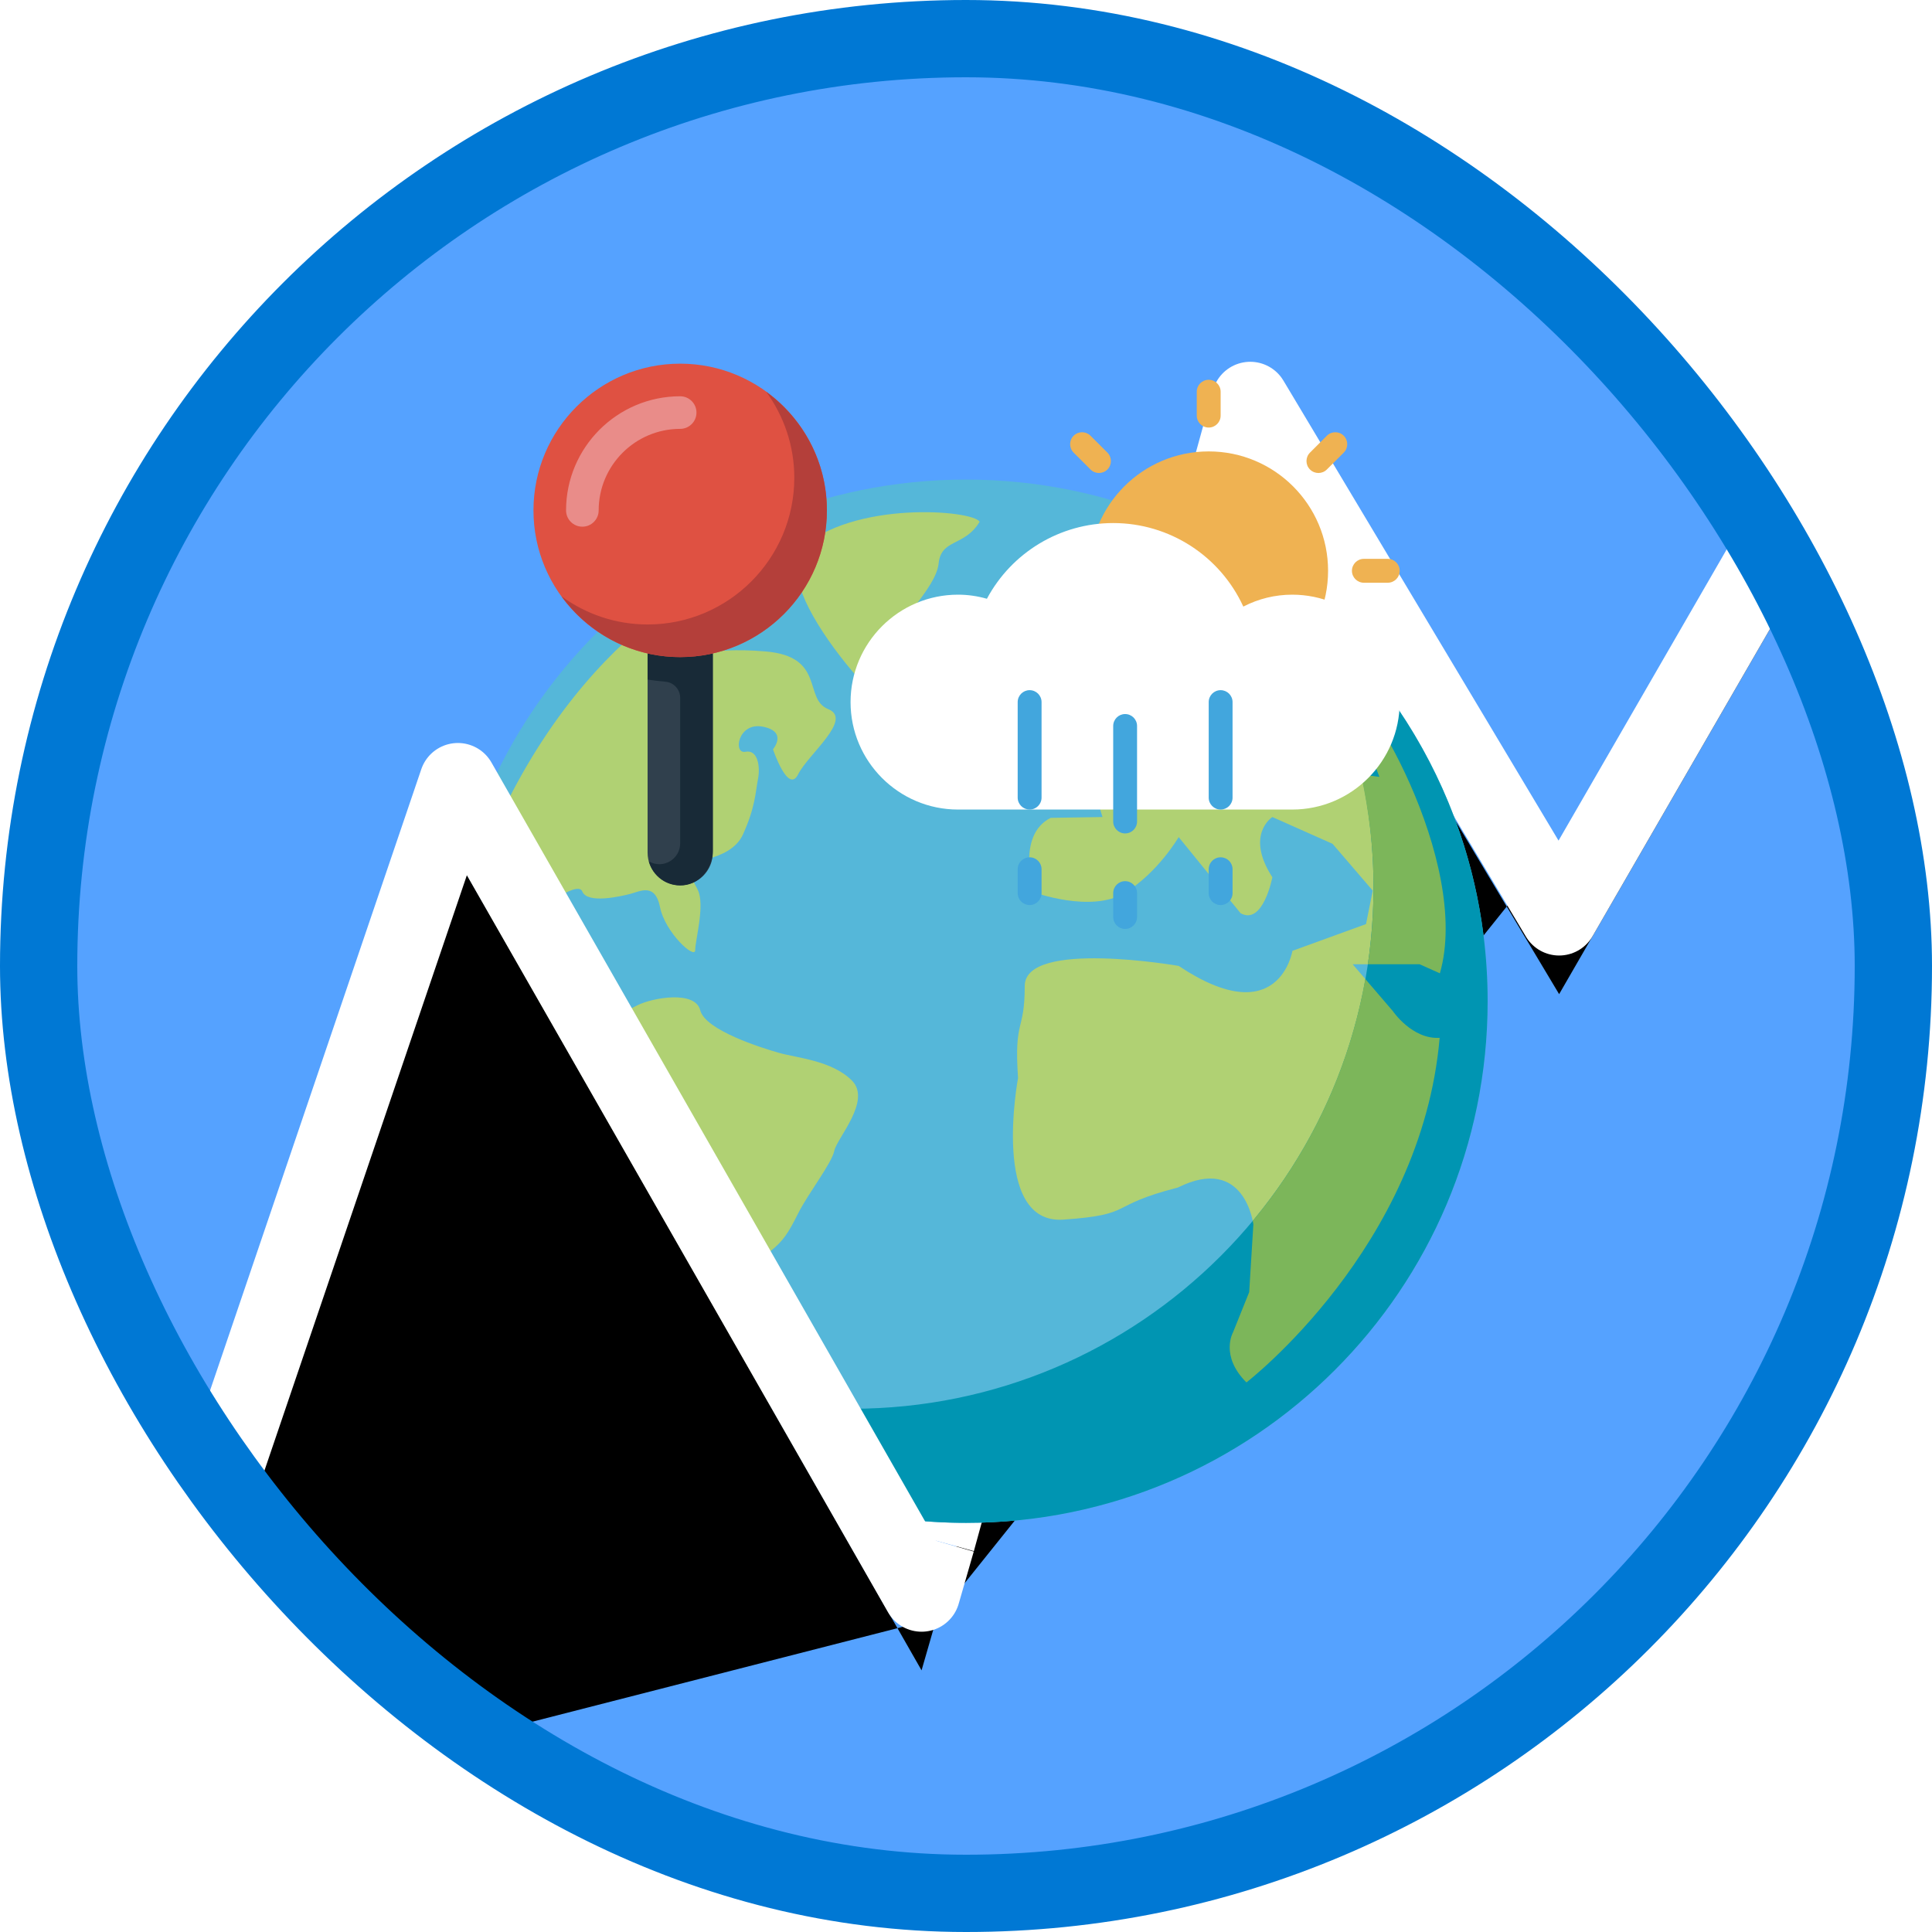
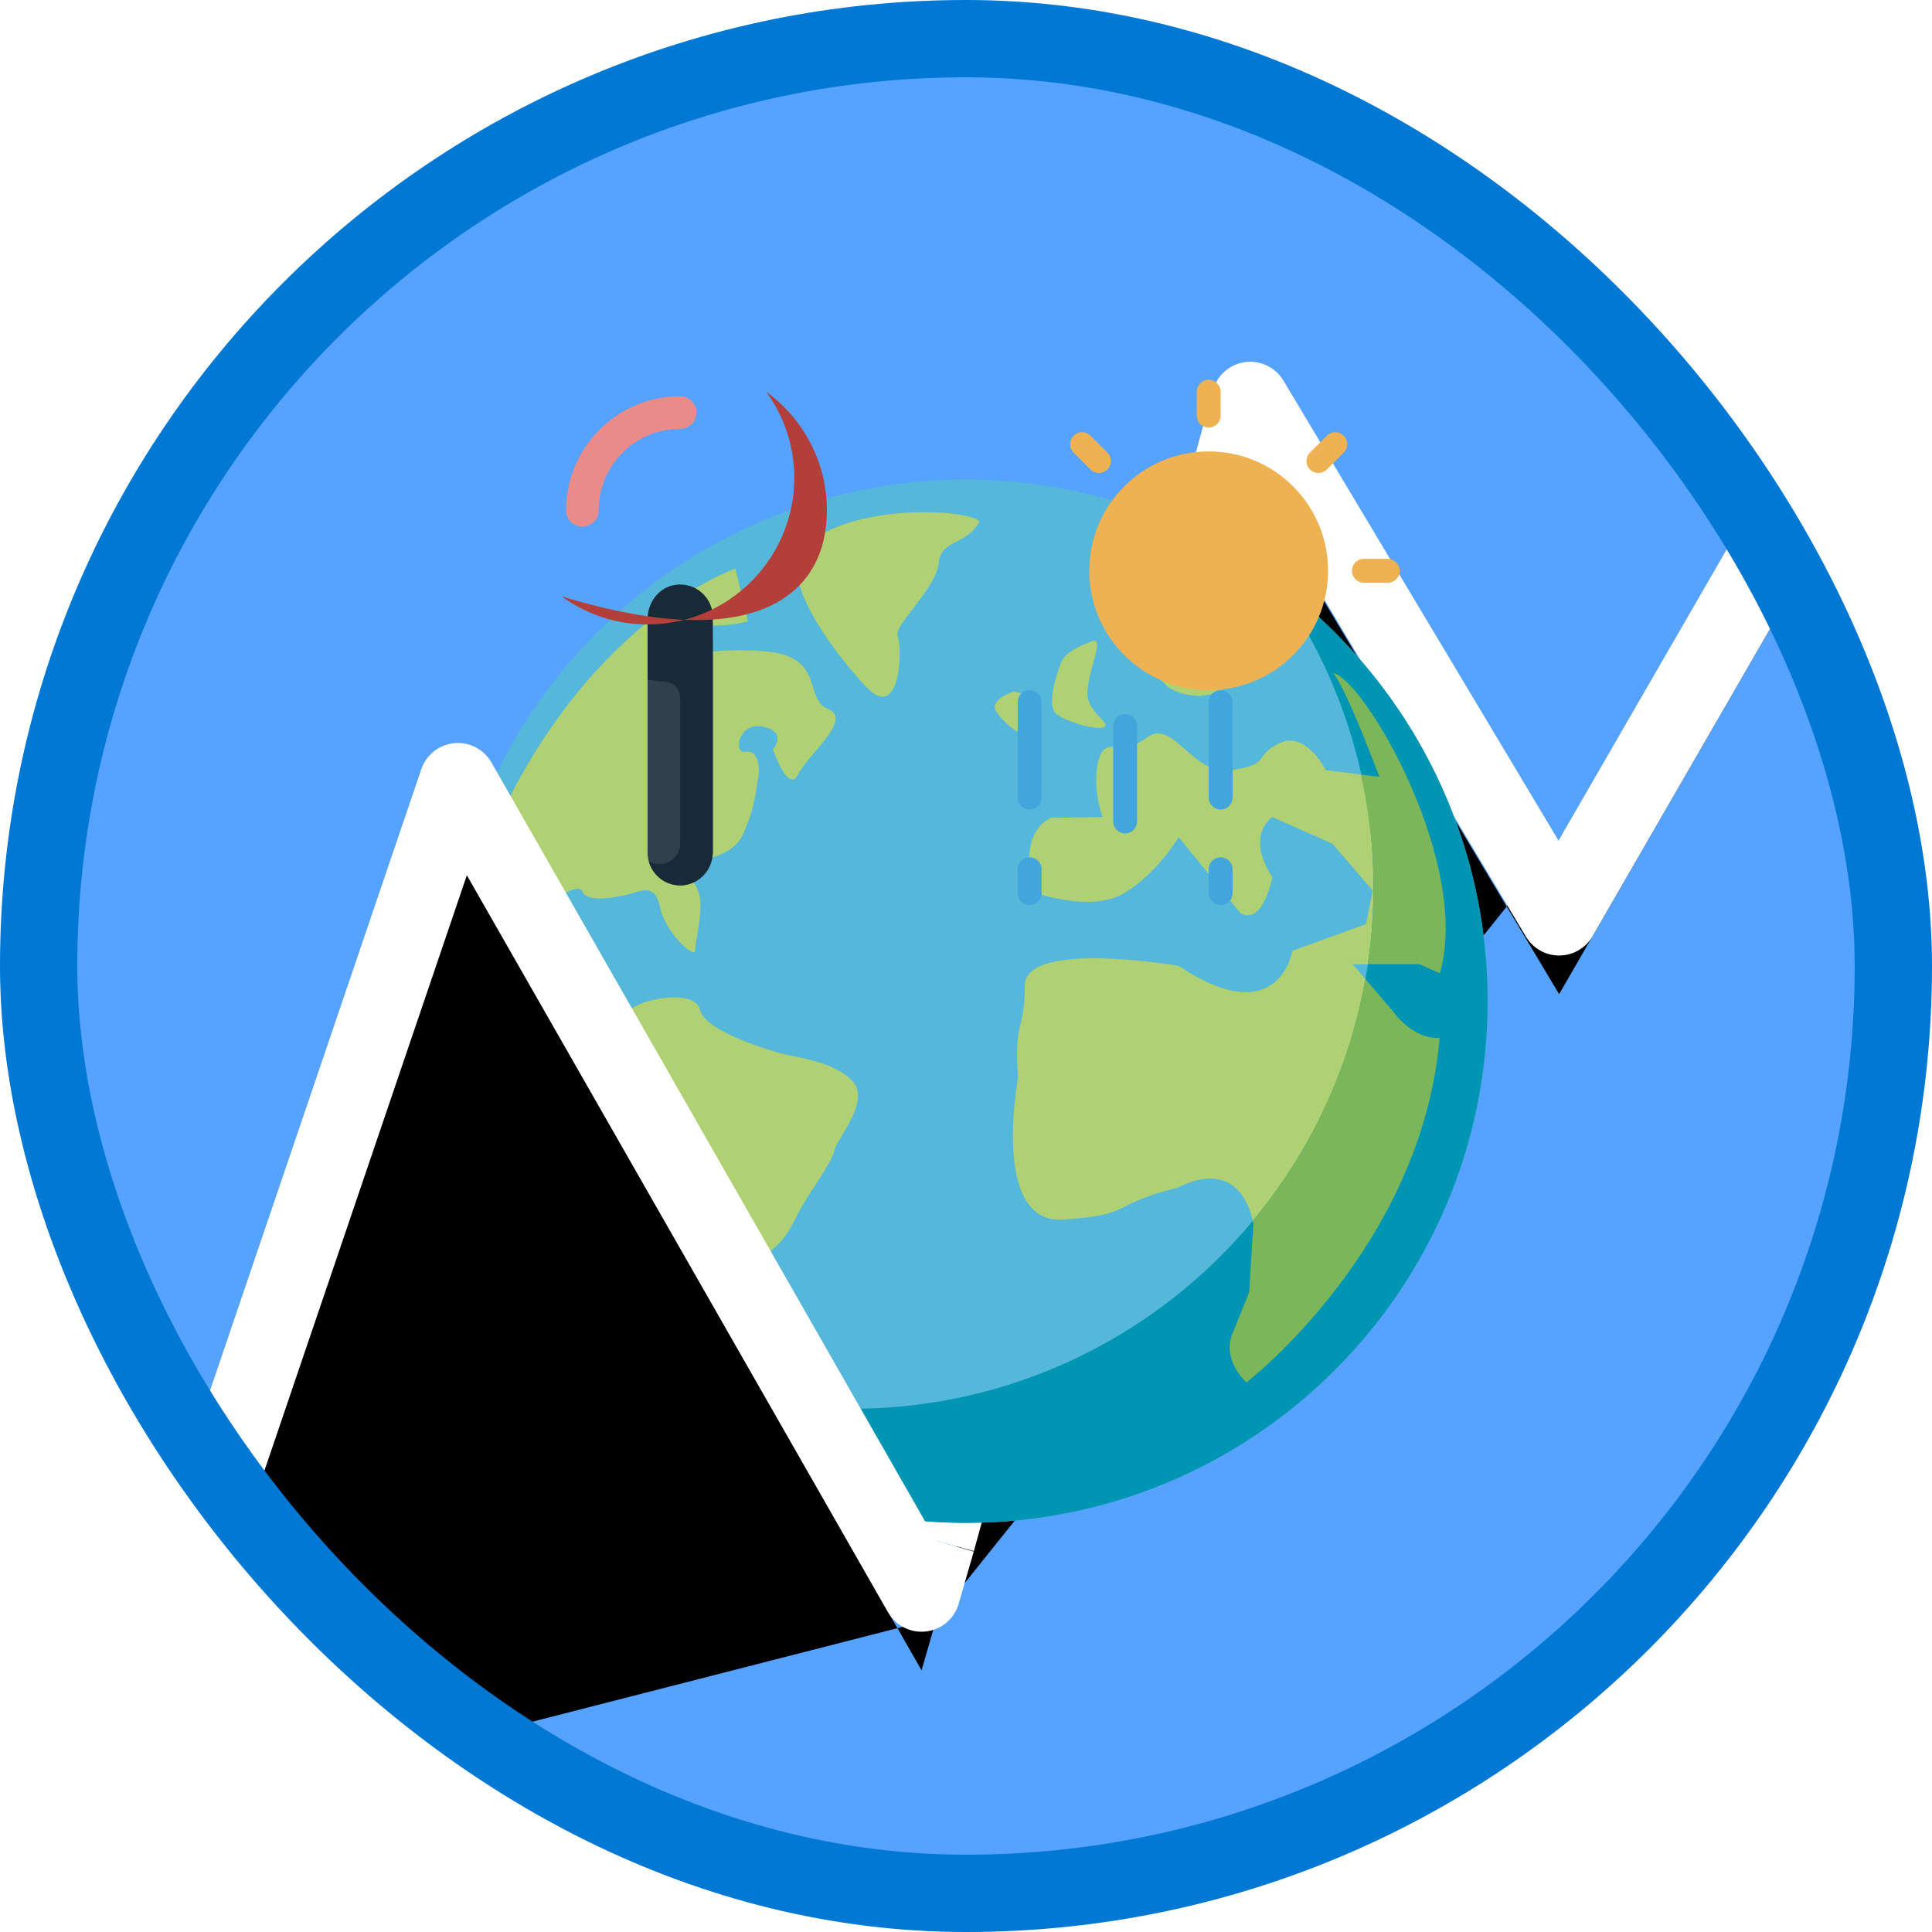
<svg xmlns="http://www.w3.org/2000/svg" xmlns:xlink="http://www.w3.org/1999/xlink" width="100px" height="100px" viewBox="0 0 100 100" version="1.1">
  <title>NA/analyze-the-climate-data-with-azure-notebooks</title>
  <desc>Created with Sketch.</desc>
  <defs>
    <rect id="path-1" x="0" y="0" width="96" height="96" rx="48" />
    <polyline id="path-3" points="46.479 77.755 62.713 18.726 78.7 45.457 95.075 17.1" />
    <filter x="-7.1%" y="-3.3%" width="114.8%" height="112.3%" filterUnits="objectBoundingBox" id="filter-4">
      <feMorphology radius="2" operator="dilate" in="SourceAlpha" result="shadowSpreadOuter1" />
      <feOffset dx="0" dy="2" in="shadowSpreadOuter1" result="shadowOffsetOuter1" />
      <feMorphology radius="2" operator="erode" in="SourceAlpha" result="shadowInner" />
      <feOffset dx="0" dy="2" in="shadowInner" result="shadowInner" />
      <feComposite in="shadowOffsetOuter1" in2="shadowInner" operator="out" result="shadowOffsetOuter1" />
      <feColorMatrix values="0 0 0 0 0   0 0 0 0 0   0 0 0 0 0  0 0 0 0.102 0" type="matrix" in="shadowOffsetOuter1" />
    </filter>
    <filter x="-4.6%" y="-4.2%" width="109.3%" height="108.3%" filterUnits="objectBoundingBox" id="filter-5">
      <feOffset dx="0" dy="1" in="SourceAlpha" result="shadowOffsetOuter1" />
      <feColorMatrix values="0 0 0 0 0   0 0 0 0 0   0 0 0 0 0  0 0 0 0.102 0" type="matrix" in="shadowOffsetOuter1" result="shadowMatrixOuter1" />
      <feMerge>
        <feMergeNode in="shadowMatrixOuter1" />
        <feMergeNode in="SourceGraphic" />
      </feMerge>
    </filter>
    <polyline id="path-6" points="4.7 88.457 21.7 38.457 45.7 80.457 46.479 77.755" />
    <filter x="-8.5%" y="-6.0%" width="116.8%" height="117.1%" filterUnits="objectBoundingBox" id="filter-7">
      <feMorphology radius="2" operator="dilate" in="SourceAlpha" result="shadowSpreadOuter1" />
      <feOffset dx="0" dy="2" in="shadowSpreadOuter1" result="shadowOffsetOuter1" />
      <feMorphology radius="2" operator="erode" in="SourceAlpha" result="shadowInner" />
      <feOffset dx="0" dy="2" in="shadowInner" result="shadowInner" />
      <feComposite in="shadowOffsetOuter1" in2="shadowInner" operator="out" result="shadowOffsetOuter1" />
      <feColorMatrix values="0 0 0 0 0   0 0 0 0 0   0 0 0 0 0  0 0 0 0.102 0" type="matrix" in="shadowOffsetOuter1" />
    </filter>
    <filter x="-13.8%" y="-13.8%" width="127.6%" height="127.6%" filterUnits="objectBoundingBox" id="filter-8">
      <feOffset dx="0" dy="2" in="SourceAlpha" result="shadowOffsetOuter1" />
      <feColorMatrix values="0 0 0 0 0   0 0 0 0 0   0 0 0 0 0  0 0 0 0.097 0" type="matrix" in="shadowOffsetOuter1" result="shadowMatrixOuter1" />
      <feMerge>
        <feMergeNode in="shadowMatrixOuter1" />
        <feMergeNode in="SourceGraphic" />
      </feMerge>
    </filter>
  </defs>
  <g id="Badges" stroke="none" stroke-width="1" fill="none" fill-rule="evenodd">
    <g id="N/A-14" transform="translate(-50, -260)">
      <g id="NA/analyze-the-climate-data-with-azure-notebooks" transform="translate(50, 260)">
        <g id="Mask" transform="translate(2, 2)">
          <mask id="mask-2" fill="white">
            <use xlink:href="#path-1" />
          </mask>
          <use id="BG" fill="#55A2FF" xlink:href="#path-1" />
          <g id="Path-5" stroke-linejoin="round" mask="url(#mask-2)">
            <use fill="black" fill-opacity="1" filter="url(#filter-4)" xlink:href="#path-3" />
            <use stroke="#FFFFFF" stroke-width="4" xlink:href="#path-3" />
          </g>
          <g id="Earth" filter="url(#filter-5)" mask="url(#mask-2)">
            <g transform="translate(21, 15.823)">
              <g id="Earth" transform="translate(0, 6)">
                <path d="M54,27 C54,41.912 41.912,54 27,54 C12.088,54 0,41.912 0,27 C0,12.088 12.088,0 27,0 C41.912,0 54,12.088 54,27" id="Fill-108" fill="#55B7D9" />
                <path d="M38.008,6.773 C38.008,6.773 38.429,5.227 38.575,4.128 C39.082,3.887 41.126,5.304 42.857,7.117 C41.688,11.448 38.961,11.191 38.961,11.191 C38.961,11.191 36.71,11.144 36.97,9.458 L38.008,6.773" id="Fill-109" fill="#B0D173" />
                <path d="M31.946,9.415 C32.207,8.895 32.856,8.634 33.504,8.374 C34.153,8.114 33.504,9.543 33.376,10.322 C33.245,11.102 33.115,11.491 34.025,12.401 C34.934,13.31 32.336,12.661 31.687,12.142 C31.037,11.623 31.946,9.415 31.946,9.415" id="Fill-110" fill="#B0D173" />
                <path d="M20.183,34.742 C20.053,35.389 18.829,36.949 18.31,37.986 C17.79,39.025 17.53,39.415 16.881,39.935 C16.23,40.454 15.841,41.364 15.841,41.364 L16.008,43.572 C16.008,43.572 16.657,45 17.048,45.65 C17.437,46.299 16.268,49.806 16.268,49.806 C15.143,49.59 14.067,49.288 13.676,48.247 C13.287,47.208 12.725,47.208 12.854,46.039 C12.984,44.871 11.036,43.44 10.647,42.792 C10.257,42.143 9.738,41.232 9.738,40.585 C9.738,39.935 8.309,39.025 8.309,39.025 C8.309,39.025 5.712,37.857 5.322,37.337 C4.932,36.817 4.543,34.611 4.411,33.702 C4.283,32.791 4.802,30.453 4.802,30.453 C4.802,30.453 5.84,29.674 5.191,29.025 C4.543,28.375 4.411,26.688 4.411,26.688 L3.243,25.39 C3.243,25.39 2.336,24.089 2.204,23.441 C2.075,22.793 2.204,22.401 2.336,21.752 C2.464,21.103 2.075,19.934 2.075,19.284 C6.923,7.387 15.063,4.609 15.063,4.609 L15.711,7.336 C15.711,7.336 14.283,7.725 13.503,7.465 C12.725,7.206 12.335,7.206 12.335,7.206 L11.296,8.634 C11.296,8.634 10.906,9.543 10.776,10.063 C10.647,10.583 11.036,11.361 11.036,11.361 C11.036,11.361 12.854,11.491 12.854,10.971 C12.854,10.452 12.595,10.193 12.595,10.193 L12.335,9.283 C12.335,9.283 13.503,8.634 16.621,8.895 C19.739,9.153 18.569,11.361 19.868,11.881 C21.166,12.401 18.829,14.218 18.31,15.258 C17.79,16.297 17.01,13.96 17.01,13.96 C17.01,13.96 17.79,13.049 16.491,12.791 C15.193,12.531 14.933,14.218 15.582,14.089 C16.23,13.96 16.362,14.868 16.23,15.519 C16.102,16.167 16.102,16.946 15.452,18.375 C14.803,19.804 12.335,19.804 12.335,19.804 C12.335,19.804 12.725,20.454 13.114,21.232 C13.503,22.012 12.984,23.83 12.984,24.35 C12.984,24.87 11.426,23.441 11.166,22.142 C10.906,20.842 10.127,21.32 9.608,21.449 C9.088,21.58 7.4,21.968 7.14,21.32 C6.88,20.67 4.543,22.531 3.892,22.92 C3.243,23.31 3.503,24.35 4.543,23.83 C5.581,23.31 6.49,23.701 6.231,24.739 C5.97,25.777 4.932,25.129 5.062,25.777 C5.191,26.426 6.231,27.078 6.49,27.986 C6.75,28.895 9.219,27.597 9.998,27.208 C10.776,26.817 12.984,26.426 13.243,27.467 C13.503,28.504 16.417,29.415 17.326,29.674 C18.236,29.935 20.053,30.064 21.092,31.103 C22.132,32.142 20.314,34.089 20.183,34.742" id="Fill-111" fill="#B0D173" />
                <path d="M25.582,4.348 C25.453,5.649 23.202,7.595 23.462,8.114 C23.721,8.634 23.635,12.661 21.816,10.712 C19.998,8.763 18.179,6.036 18.31,4.738 C18.336,4.478 18.367,4.067 18.397,3.615 C21.153,1.056 27.375,1.579 27.705,2.184 C26.924,3.483 25.713,3.05 25.582,4.348" id="Fill-112" fill="#B0D173" />
                <path d="M28.569,12.011 C28.18,11.361 29.479,10.971 29.479,10.971 C31.298,11.361 30.605,12.661 30.474,13.179 C30.345,13.699 28.959,12.661 28.569,12.011" id="Fill-113" fill="#B0D173" />
                <path d="M49.091,27.51 C49.091,27.51 50.09,28.985 51.516,28.895 C50.579,39.756 41.515,46.731 41.515,46.731 C40.129,45.348 40.822,44.136 40.822,44.136 L41.657,42.057 L41.874,38.551 C41.874,38.551 41.428,34.914 37.964,36.645 C34.241,37.597 35.8,38.042 32.035,38.305 C28.267,38.561 29.694,30.974 29.694,30.974 C29.479,27.856 30.04,28.637 30.04,26.211 C30.04,23.787 38.008,25.172 38.008,25.172 C43.203,28.637 43.896,24.392 43.896,24.392 L47.705,23.007 L48.052,21.275 L45.973,18.853 L42.857,17.466 C42.857,17.466 41.428,18.375 42.857,20.584 C42.857,20.584 42.38,23.094 41.212,22.445 L38.008,18.505 C38.008,18.505 36.926,20.367 35.194,21.405 C33.463,22.445 30.518,21.361 30.518,21.361 C30.518,21.361 29.566,18.419 31.385,17.509 L34.068,17.466 C34.068,17.466 33.504,15.95 33.852,14.566 C34.198,13.179 34.978,14.394 36.362,13.354 C37.748,12.315 38.7,15.387 40.778,15.042 C42.857,14.696 41.816,14.35 43.203,13.656 C44.589,12.963 45.627,15.042 45.627,15.042 L48.398,15.387 C48.398,15.387 46.622,10.649 45.995,10.012 L45.8,10.02 C45.833,9.91 45.901,9.918 45.995,10.012 C47.605,10.311 53.17,19.846 51.528,25.556 C50.955,25.301 50.477,25.086 50.477,25.086 L47.013,25.086 L49.091,27.51" id="Fill-114" fill="#B0D173" />
                <path d="M42.906,5.187 C46.166,9.649 48.094,15.145 48.094,21.094 C48.094,36.005 36.005,48.094 21.094,48.094 C15.145,48.094 9.649,46.166 5.187,42.906 C10.099,49.629 18.037,54 27,54 C41.912,54 54,41.912 54,27 C54,18.037 49.629,10.098 42.906,5.187" id="Fill-115" fill="#0095B2" />
                <path d="M16.268,49.806 C16.268,49.806 16.605,48.794 16.856,47.757 C15.501,47.543 14.182,47.222 12.901,46.814 C13.044,47.291 13.401,47.512 13.676,48.247 C14.067,49.288 15.143,49.59 16.268,49.806" id="Fill-116" fill="#7CB65A" />
                <path d="M49.091,27.509 L47.668,25.85 C46.831,30.557 44.779,34.843 41.842,38.369 C41.864,38.48 41.874,38.551 41.874,38.551 L41.658,42.057 L40.822,44.136 C40.822,44.136 40.129,45.348 41.515,46.731 C41.515,46.731 50.579,39.756 51.516,28.895 C50.09,28.985 49.091,27.509 49.091,27.509" id="Fill-117" fill="#7CB65A" />
-                 <path d="M45.8,10.02 L45.994,10.012 C45.901,9.918 45.833,9.91 45.8,10.02" id="Fill-118" fill="#7CB65A" />
                <path d="M48.094,21.094 C48.094,22.451 47.991,23.783 47.798,25.086 L50.477,25.086 C50.477,25.086 50.954,25.301 51.528,25.556 C53.17,19.846 47.605,10.311 45.994,10.012 C46.622,10.649 48.398,15.387 48.398,15.387 L47.444,15.268 C47.858,17.147 48.094,19.092 48.094,21.094" id="Fill-119" fill="#7CB65A" />
              </g>
              <g id="Pin" transform="translate(4.2, 0)">
                <path d="M8.006,27 C7.075,27 6.319,26.244 6.319,25.312 L6.319,14.344 C6.319,13.412 7.075,12.656 8.006,12.656 C8.939,12.656 9.694,13.412 9.694,14.344 L9.694,25.312 C9.694,26.244 8.939,27 8.006,27" id="Fill-120" fill="#30404D" />
                <path d="M7.723,11.455 C6.893,11.59 6.319,12.369 6.319,13.21 L6.319,16.351 C6.622,16.398 6.927,16.436 7.237,16.462 C7.672,16.498 8.006,16.862 8.006,17.299 L8.006,24.826 C8.006,25.651 7.12,26.171 6.401,25.771 L6.385,25.761 C6.593,26.524 7.314,27.075 8.16,27 C9.047,26.922 9.694,26.111 9.694,25.22 L9.694,13.119 C9.694,12.094 8.78,11.283 7.723,11.455" id="Fill-121" fill="#182A37" />
-                 <path d="M8.005,0 C12.193,0 15.6,3.406 15.6,7.594 C15.6,11.781 12.193,15.188 8.005,15.188 C3.818,15.188 0.412,11.781 0.412,7.594 C0.412,3.406 3.818,0 8.005,0" id="Fill-122" fill="#DF5142" />
                <path d="M2.943,8.438 C2.476,8.438 2.099,8.06 2.099,7.594 C2.099,4.338 4.749,1.688 8.005,1.688 C8.472,1.688 8.849,2.065 8.849,2.531 C8.849,2.998 8.472,3.375 8.005,3.375 C5.679,3.375 3.787,5.268 3.787,7.594 C3.787,8.06 3.409,8.438 2.943,8.438" id="Fill-123" fill="#E98C89" />
-                 <path d="M12.46,1.456 C13.37,2.708 13.913,4.243 13.913,5.906 C13.913,10.094 10.507,13.5 6.32,13.5 C4.655,13.5 3.118,12.955 1.865,12.044 C3.247,13.945 5.482,15.188 8.006,15.188 C12.194,15.188 15.6,11.781 15.6,7.594 C15.6,5.071 14.359,2.838 12.46,1.456" id="Fill-124" fill="#B43F3A" />
+                 <path d="M12.46,1.456 C13.37,2.708 13.913,4.243 13.913,5.906 C13.913,10.094 10.507,13.5 6.32,13.5 C4.655,13.5 3.118,12.955 1.865,12.044 C12.194,15.188 15.6,11.781 15.6,7.594 C15.6,5.071 14.359,2.838 12.46,1.456" id="Fill-124" fill="#B43F3A" />
              </g>
            </g>
          </g>
          <g id="Path-5" stroke-linejoin="round" mask="url(#mask-2)">
            <use fill="black" fill-opacity="1" filter="url(#filter-7)" xlink:href="#path-6" />
            <use stroke="#FFFFFF" stroke-width="4" xlink:href="#path-6" />
          </g>
          <g id="sun-cloud-hail" filter="url(#filter-8)" mask="url(#mask-2)" fill-rule="nonzero">
            <g transform="translate(42.025, 15.658)">
              <path d="M27.805,10.504 L26.569,10.504 C26.228,10.504 25.951,10.228 25.951,9.886 C25.951,9.545 26.228,9.268 26.569,9.268 L27.805,9.268 C28.147,9.268 28.423,9.545 28.423,9.886 C28.423,10.228 28.147,10.504 27.805,10.504 Z" id="Path" fill="#EFB252" />
              <path d="M25.527,3.769 L24.653,4.643 C24.412,4.885 24.021,4.885 23.78,4.643 C23.538,4.402 23.538,4.011 23.78,3.769 L24.653,2.896 C24.895,2.654 25.286,2.654 25.527,2.896 C25.769,3.137 25.769,3.528 25.527,3.769 Z" id="Path" fill="#EFB252" />
              <path d="M19.155,0.618 L19.155,1.854 C19.155,2.195 18.878,2.472 18.537,2.472 C18.195,2.472 17.919,2.195 17.919,1.854 L17.919,0.618 C17.919,0.276 18.195,0 18.537,0 C18.878,0 19.155,0.276 19.155,0.618 Z" id="Path" fill="#EFB252" />
              <path d="M12.42,2.896 L13.294,3.769 C13.535,4.011 13.535,4.402 13.294,4.643 C13.052,4.885 12.661,4.885 12.42,4.643 L11.546,3.769 C11.305,3.528 11.305,3.137 11.546,2.896 C11.788,2.654 12.178,2.654 12.42,2.896 Z" id="Path" fill="#EFB252" />
              <circle id="Oval" fill="#EFB252" cx="18.537" cy="9.886" r="6.179" />
-               <path d="M22.862,22.244 L5.561,22.244 C2.494,22.244 0,19.75 0,16.683 C0,13.616 2.494,11.122 5.561,11.122 C6.063,11.122 6.564,11.193 7.057,11.334 C8.34,8.936 10.847,7.415 13.594,7.415 C16.512,7.415 19.131,9.124 20.329,11.739 C21.113,11.333 21.975,11.122 22.862,11.122 C25.928,11.122 28.423,13.616 28.423,16.683 C28.423,19.75 25.928,22.244 22.862,22.244 Z" id="Path" fill="#FFFFFF" />
              <path d="M14.211,23.48 C13.87,23.48 13.594,23.203 13.594,22.862 L13.594,17.919 C13.594,17.577 13.87,17.301 14.211,17.301 C14.553,17.301 14.829,17.577 14.829,17.919 L14.829,22.862 C14.829,23.203 14.553,23.48 14.211,23.48 Z" id="Path" fill="#42A6DD" />
              <path d="M9.268,22.244 C8.927,22.244 8.65,21.968 8.65,21.626 L8.65,16.683 C8.65,16.341 8.927,16.065 9.268,16.065 C9.61,16.065 9.886,16.341 9.886,16.683 L9.886,21.626 C9.886,21.968 9.61,22.244 9.268,22.244 Z" id="Path" fill="#42A6DD" />
-               <path d="M14.211,28.423 C13.87,28.423 13.594,28.147 13.594,27.805 L13.594,26.569 C13.594,26.228 13.87,25.951 14.211,25.951 C14.553,25.951 14.829,26.228 14.829,26.569 L14.829,27.805 C14.829,28.147 14.553,28.423 14.211,28.423 Z" id="Path" fill="#42A6DD" />
              <path d="M9.268,27.187 C8.927,27.187 8.65,26.911 8.65,26.569 L8.65,25.333 C8.65,24.992 8.927,24.716 9.268,24.716 C9.61,24.716 9.886,24.992 9.886,25.333 L9.886,26.569 C9.886,26.911 9.61,27.187 9.268,27.187 Z" id="Path" fill="#42A6DD" />
              <path d="M19.155,22.244 C18.813,22.244 18.537,21.968 18.537,21.626 L18.537,16.683 C18.537,16.341 18.813,16.065 19.155,16.065 C19.496,16.065 19.772,16.341 19.772,16.683 L19.772,21.626 C19.772,21.968 19.496,22.244 19.155,22.244 Z" id="Path" fill="#42A6DD" />
              <path d="M19.155,27.187 C18.813,27.187 18.537,26.911 18.537,26.569 L18.537,25.333 C18.537,24.992 18.813,24.716 19.155,24.716 C19.496,24.716 19.772,24.992 19.772,25.333 L19.772,26.569 C19.772,26.911 19.496,27.187 19.155,27.187 Z" id="Path" fill="#42A6DD" />
            </g>
          </g>
        </g>
        <g id="Azure-Border" stroke="#0078D4" stroke-width="4">
          <rect x="2" y="2" width="96" height="96" rx="48" />
        </g>
      </g>
    </g>
  </g>
</svg>